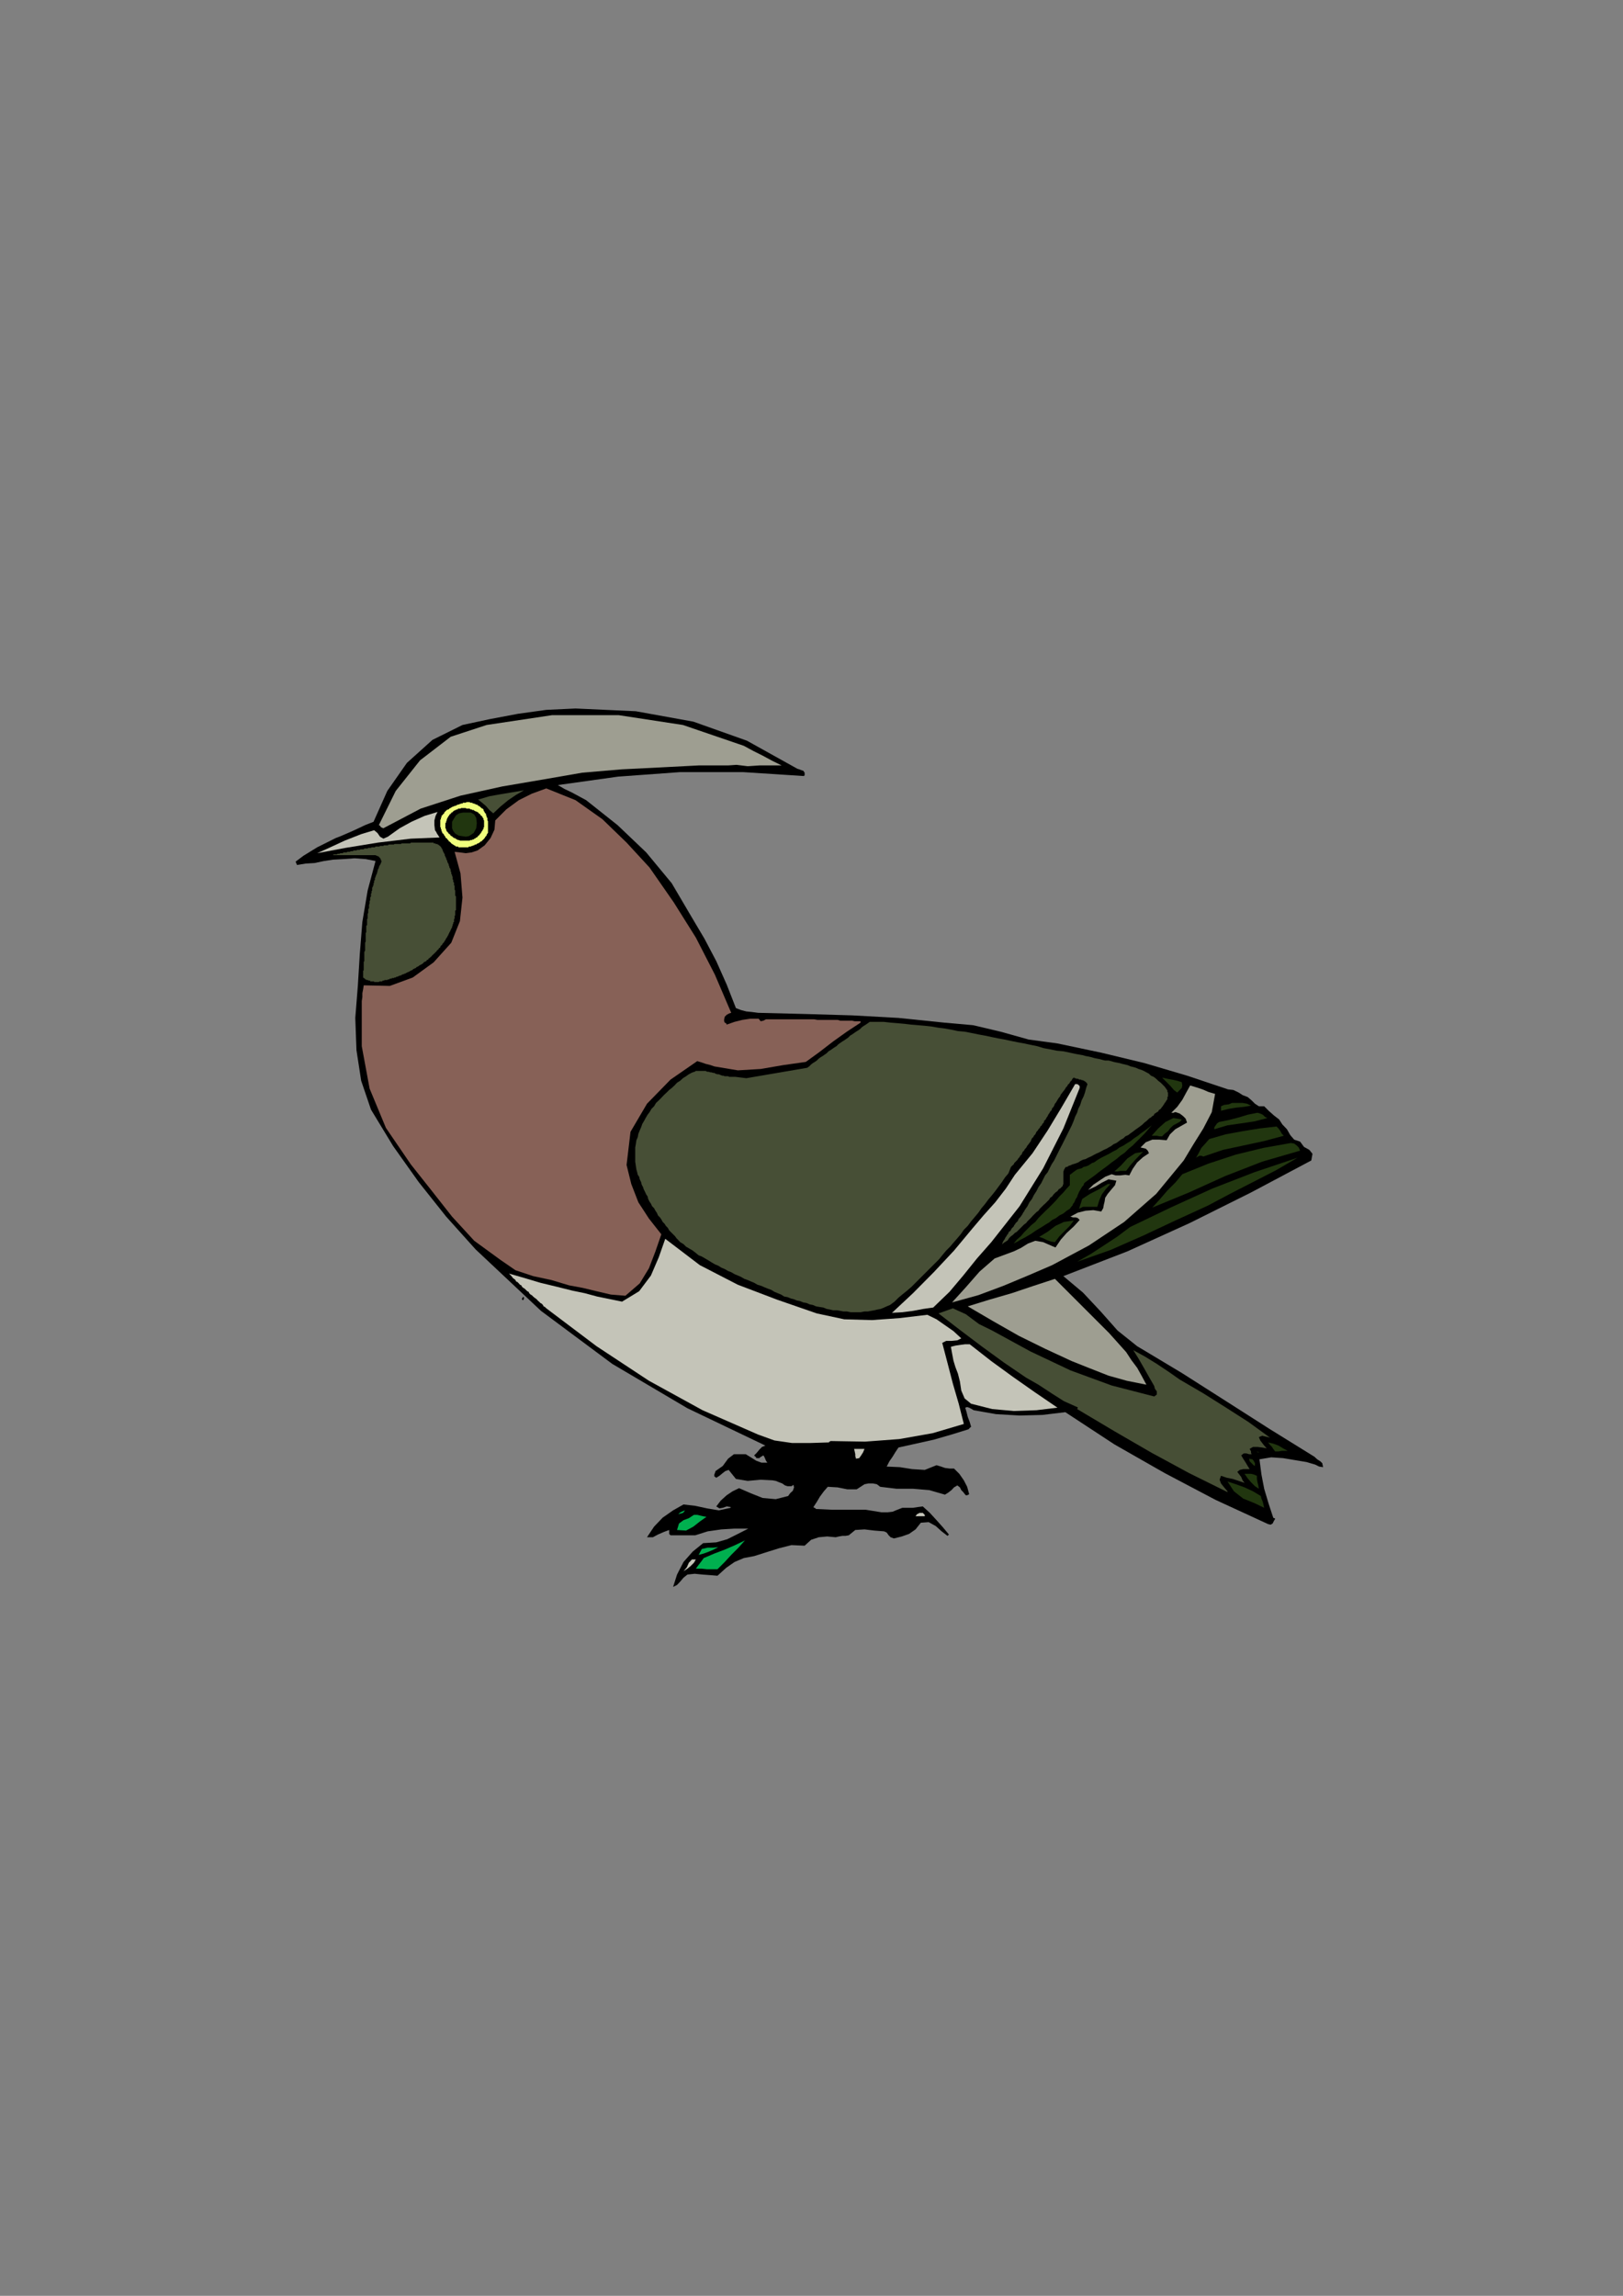
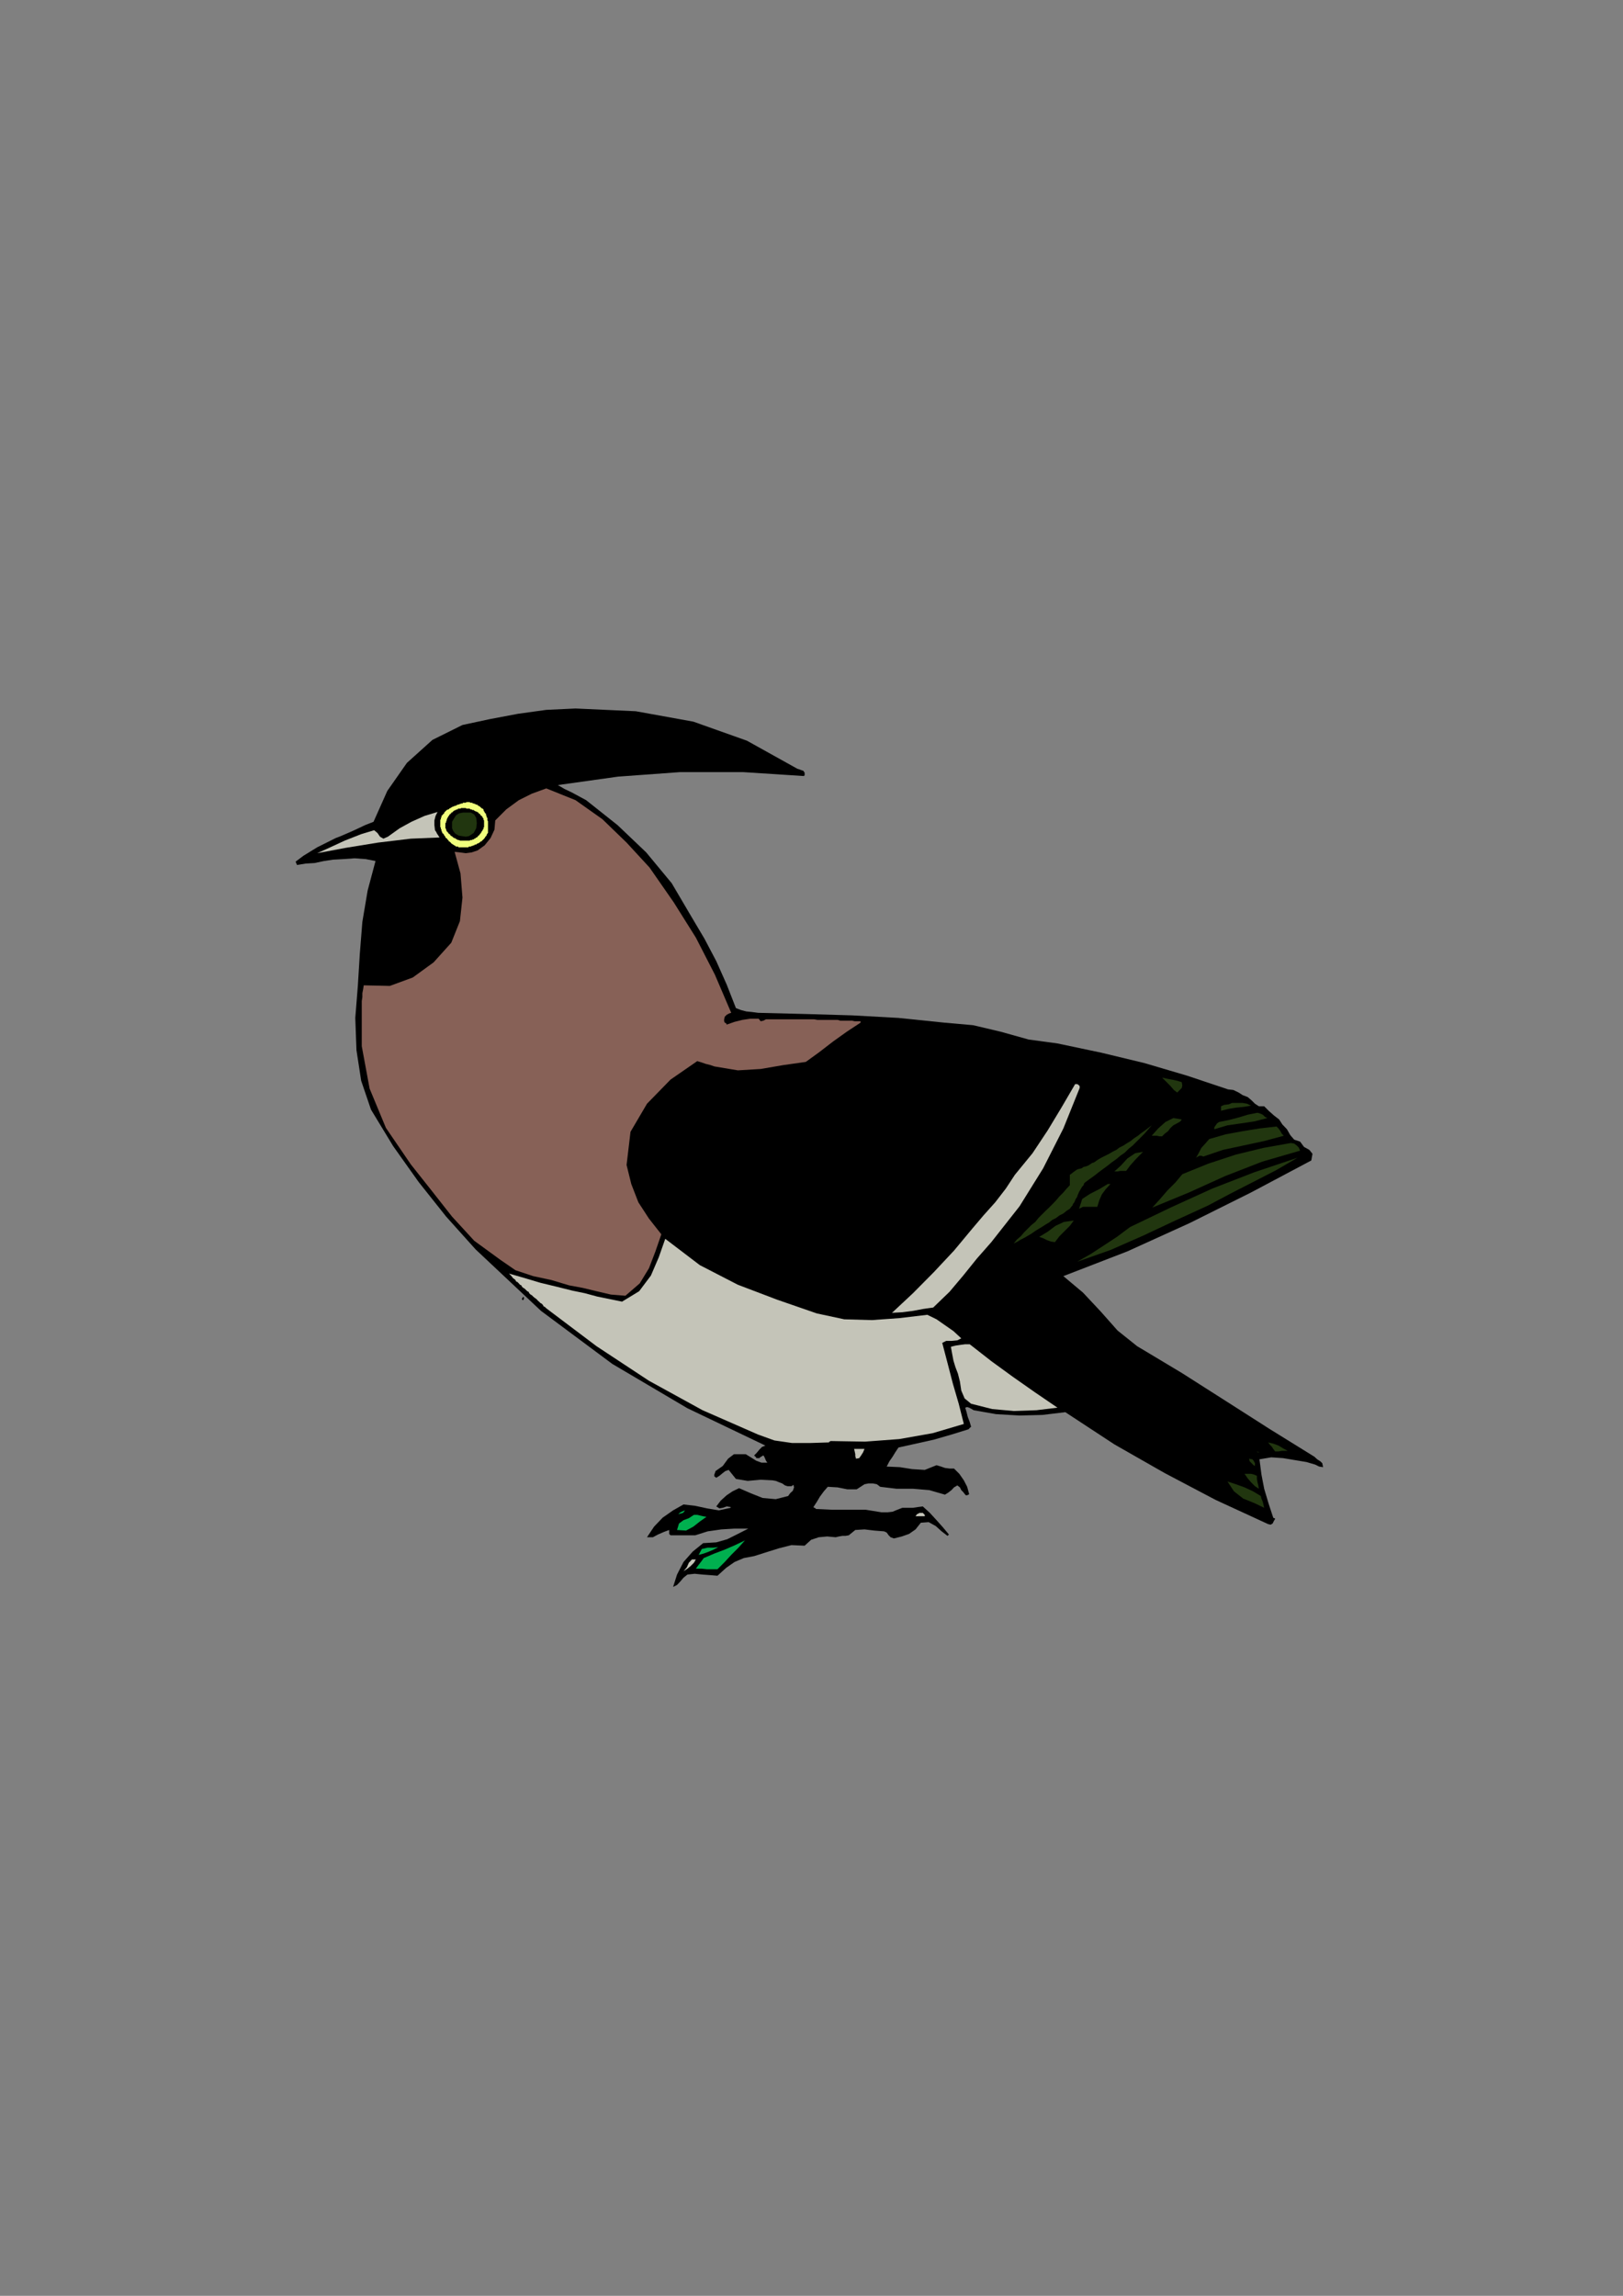
<svg xmlns="http://www.w3.org/2000/svg" height="841.89pt" viewBox="0 0 595.276 841.89" width="595.276pt" version="1.1" id="8483ac80-f606-11ea-b353-dcc15c148e23">
  <rect x="0" y="0" width="595.276" height="841.89" fill="#808080" stroke="none" />
  <g>
-     <path style="fill:#000000;" d="M 292.454,281.913 L 293.174,282.129 293.894,282.417 294.614,282.633 295.118,283.353 295.118,283.569 295.118,283.857 295.118,284.289 294.83,284.577 272.51,283.137 249.47,283.137 226.718,284.793 204.614,287.889 207.062,289.329 209.654,290.553 212.318,291.993 214.982,293.433 226.502,302.577 237.014,312.585 246.374,323.889 253.574,336.129 258.398,344.265 262.718,352.473 266.534,361.041 269.918,369.681 271.79,370.401 273.734,370.905 275.894,371.121 278.054,371.409 295.334,371.841 312.542,372.345 329.534,373.281 346.31,375.009 356.894,375.945 366.974,378.321 377.27,381.201 387.854,382.641 403.91,386.025 419.75,389.841 435.374,394.449 450.422,399.489 452.366,399.705 454.31,400.641 455.75,401.577 457.622,402.297 459.062,403.521 460.286,404.745 461.726,405.681 463.67,405.681 465.326,407.337 467.27,409.065 469.142,410.505 470.366,412.377 472.022,414.105 473.246,416.265 474.686,417.921 476.846,418.641 478.286,420.585 480.23,421.665 481.382,423.105 480.95,425.553 458.846,437.289 436.31,448.521 413.486,458.889 390.014,467.961 397.214,474.009 403.694,480.921 409.886,487.905 417.086,493.665 433.43,503.457 449.702,513.825 465.83,524.121 482.102,534.201 483.11,535.137 484.262,535.857 484.982,536.577 485.27,538.017 483.83,537.801 482.39,537.081 480.662,536.577 479.222,536.145 474.902,535.425 470.582,534.705 466.262,534.417 461.942,535.137 462.662,540.681 463.67,545.937 465.326,551.481 466.982,556.521 467.27,556.737 467.486,556.737 467.702,556.953 467.27,557.673 466.766,558.681 466.046,559.113 465.11,558.897 445.886,550.041 427.166,540.177 408.734,529.665 390.734,517.857 382.31,518.865 373.958,519.081 365.318,518.577 357.11,517.137 356.39,516.705 355.454,516.201 354.734,515.985 354.014,516.201 354.518,517.857 354.95,519.585 355.67,521.457 356.174,523.185 355.958,523.401 355.67,523.617 355.454,523.905 355.238,524.121 348.974,526.065 342.494,527.937 336.014,529.377 329.534,530.817 328.382,532.545 327.374,534.201 326.222,535.857 325.214,537.801 330.038,538.017 334.574,538.737 339.182,539.025 343.502,537.297 345.158,537.801 346.598,538.305 348.254,538.521 349.91,538.521 351.854,540.465 353.51,542.841 354.734,545.217 355.454,547.881 355.238,548.097 354.734,548.313 354.23,548.313 354.014,548.097 353.294,547.161 352.574,546.441 352.07,545.433 351.134,544.713 349.91,545.433 348.974,546.441 347.75,547.377 346.598,548.097 340.838,546.441 334.862,545.937 328.814,545.937 322.838,545.217 321.614,544.281 320.174,543.993 318.518,543.993 317.078,544.281 314.198,546.153 310.814,546.153 307.214,545.433 303.614,545.217 302.174,546.873 300.734,548.817 299.582,550.761 298.358,552.633 298.574,552.921 298.862,552.921 299.078,553.137 299.294,553.353 305.342,553.641 311.534,553.641 317.582,553.641 323.342,554.577 325.502,554.577 327.374,554.361 329.102,553.641 330.974,552.921 332.918,552.921 334.862,552.921 336.734,552.633 338.462,552.417 341.054,554.793 343.502,557.457 345.878,560.121 348.038,562.713 347.75,563.001 347.534,563.217 345.374,561.561 343.214,559.617 340.622,558.177 337.742,558.393 335.798,560.841 333.422,562.497 330.758,563.433 327.878,564.153 326.654,563.721 325.934,563.001 325.214,561.993 324.278,561.561 320.678,561.273 317.078,560.841 313.694,561.057 311.318,563.001 310.094,563.217 308.942,563.217 307.718,563.433 306.494,563.721 303.398,563.433 300.302,563.721 297.494,564.657 295.118,566.817 290.294,566.601 285.758,567.753 281.15,569.193 276.614,570.633 272.798,571.353 269.414,572.793 266.318,574.953 263.15,577.833 260.558,577.617 257.678,577.401 254.798,577.113 252.134,577.401 250.694,578.553 249.47,579.993 248.318,581.217 246.878,581.937 248.318,577.401 250.694,572.793 254.078,568.977 257.894,565.881 262.718,565.593 266.75,564.441 270.638,562.497 274.454,560.553 269.414,560.553 264.59,560.841 259.55,561.561 255.014,563.001 252.638,563.001 250.478,563.001 248.102,563.001 245.942,563.001 245.438,562.497 245.438,561.993 245.438,561.561 245.438,561.057 243.494,561.777 241.334,562.713 239.462,563.721 237.302,563.721 239.894,559.833 243.062,556.521 246.878,553.857 250.694,551.697 255.014,552.201 259.334,553.137 263.654,553.857 267.974,552.921 267.974,552.633 266.534,552.417 265.094,552.921 263.87,553.137 262.718,552.417 264.374,550.257 266.534,548.313 268.694,546.873 271.07,545.721 275.39,547.593 279.71,549.321 284.534,549.753 289.07,548.601 289.79,547.593 290.798,546.657 291.23,545.433 291.014,544.497 290.294,545.001 289.574,545.001 288.854,545.001 287.918,544.713 286.91,543.993 285.758,543.561 284.534,543.057 283.31,542.841 278.99,542.625 274.238,543.057 269.918,542.337 267.254,539.025 266.03,539.457 265.094,540.177 263.87,541.185 262.718,541.905 261.998,541.401 261.998,540.681 262.214,540.177 262.43,539.457 265.094,537.585 267.038,534.921 269.198,533.265 272.078,533.265 272.51,533.265 272.798,533.265 273.23,533.265 273.518,533.265 275.39,534.417 277.334,535.641 279.278,536.361 281.438,536.361 280.934,535.641 280.43,534.417 279.998,533.697 278.774,534.417 278.558,534.705 278.054,534.705 277.838,534.705 277.334,534.705 277.334,534.417 277.118,534.201 276.83,533.985 276.614,533.697 277.55,532.761 278.558,531.537 279.494,530.601 280.718,530.097 252.134,516.417 224.558,500.145 198.422,480.705 174.446,458.169 163.646,446.145 153.566,433.473 144.206,420.297 136.07,406.905 132.47,396.321 130.742,385.089 130.31,373.281 131.246,361.545 131.966,349.809 132.902,338.073 134.846,326.553 137.726,315.753 134.126,315.033 130.022,314.745 125.99,315.033 122.102,315.249 118.79,315.753 115.406,316.473 112.022,316.689 108.926,317.193 108.422,315.969 111.302,313.809 116.342,310.713 123.11,307.329 124.982,306.609 129.302,304.737 133.91,302.577 137.006,301.353 142.046,290.049 149.246,279.753 158.606,271.329 169.622,265.857 179.702,263.697 189.998,261.753 200.366,260.313 211.094,259.809 233.198,260.817 254.294,264.633 273.95,271.617 292.454,281.913 Z M 311.822,534.417 L 311.318,535.137 310.598,535.857 309.662,536.361 308.654,536.865 309.374,535.641 309.374,533.985 309.374,532.545 309.662,531.321 310.814,531.321 311.318,532.257 311.534,533.481 311.822,534.417 Z" />
-     <path style="fill:#9e9e91;" d="M 286.694,280.689 L 282.878,280.689 278.558,280.689 274.238,280.977 270.134,280.473 267.038,280.689 263.438,280.689 259.838,280.689 256.238,280.689 242.342,281.409 227.942,282.129 213.542,283.353 199.862,285.729 184.238,288.393 168.902,291.777 154.286,296.529 140.606,303.729 140.102,303.513 139.67,303.297 139.382,302.793 138.95,302.577 145.142,290.049 154.07,278.817 165.302,270.177 178.478,265.857 202.454,262.257 226.934,262.257 250.478,265.857 272.798,273.489 276.398,275.433 279.71,277.089 283.31,279.033 286.694,280.689 Z M 445.67,401.145 L 444.446,407.841 441.35,413.817 437.75,419.577 434.15,425.553 424.07,437.793 412.334,448.089 399.374,456.729 385.91,463.929 377.054,467.745 367.91,471.561 358.838,474.945 349.19,477.609 354.23,472.065 359.27,466.305 364.814,461.481 371.798,458.889 374.39,457.665 377.054,456.009 379.718,455.001 382.598,455.505 383.75,456.009 384.758,456.441 385.91,456.945 387.134,457.449 389.078,454.569 391.238,452.121 393.83,449.745 395.99,447.369 395.27,446.649 394.55,446.433 393.614,446.433 392.606,446.145 395.27,444.705 398.15,443.985 401.03,443.769 403.91,444.273 404.63,443.049 404.846,441.825 405.134,440.673 405.35,439.233 406.286,437.793 407.726,436.065 408.95,434.625 409.454,432.969 406.574,432.465 404.126,433.689 401.75,435.129 399.086,436.353 401.03,434.409 403.19,432.969 405.35,431.529 407.726,430.593 409.166,431.025 410.894,431.025 412.766,430.809 414.206,431.025 415.43,428.649 417.086,426.273 419.246,424.329 421.406,422.889 420.974,421.953 420.254,421.233 419.03,420.945 418.31,420.801 420.254,418.857 422.63,417.921 425.294,417.921 427.886,418.137 429.11,415.977 431.054,414.105 433.214,412.881 435.374,411.657 434.87,410.217 433.934,409.281 432.71,408.345 431.27,407.841 430.766,407.841 430.55,408.057 430.046,408.057 429.614,408.057 431.774,405.897 433.646,403.305 435.086,400.641 436.526,398.049 438.902,398.769 441.062,399.489 443.222,400.425 445.67,401.145 Z M 413.054,495.825 L 414.926,498.705 417.086,501.585 418.814,504.681 420.47,507.777 413.27,506.337 406.574,504.465 399.806,501.801 393.11,499.137 383.318,494.601 373.67,489.849 364.31,484.521 354.95,479.049 362.87,476.601 371.078,474.225 378.998,471.561 386.918,468.969 393.614,475.665 400.094,482.145 406.79,488.841 413.054,495.825 Z" />
+     <path style="fill:#000000;" d="M 292.454,281.913 L 293.174,282.129 293.894,282.417 294.614,282.633 295.118,283.353 295.118,283.569 295.118,283.857 295.118,284.289 294.83,284.577 272.51,283.137 249.47,283.137 226.718,284.793 204.614,287.889 207.062,289.329 209.654,290.553 212.318,291.993 214.982,293.433 226.502,302.577 237.014,312.585 246.374,323.889 253.574,336.129 258.398,344.265 262.718,352.473 266.534,361.041 269.918,369.681 271.79,370.401 273.734,370.905 275.894,371.121 278.054,371.409 295.334,371.841 312.542,372.345 329.534,373.281 346.31,375.009 356.894,375.945 366.974,378.321 377.27,381.201 387.854,382.641 403.91,386.025 419.75,389.841 435.374,394.449 450.422,399.489 452.366,399.705 454.31,400.641 455.75,401.577 457.622,402.297 459.062,403.521 460.286,404.745 461.726,405.681 463.67,405.681 465.326,407.337 467.27,409.065 469.142,410.505 470.366,412.377 472.022,414.105 473.246,416.265 474.686,417.921 476.846,418.641 478.286,420.585 480.23,421.665 481.382,423.105 480.95,425.553 458.846,437.289 436.31,448.521 413.486,458.889 390.014,467.961 397.214,474.009 403.694,480.921 409.886,487.905 417.086,493.665 433.43,503.457 449.702,513.825 465.83,524.121 482.102,534.201 483.11,535.137 484.262,535.857 484.982,536.577 485.27,538.017 483.83,537.801 482.39,537.081 480.662,536.577 479.222,536.145 474.902,535.425 470.582,534.705 466.262,534.417 461.942,535.137 462.662,540.681 463.67,545.937 465.326,551.481 466.982,556.521 467.27,556.737 467.486,556.737 467.702,556.953 467.27,557.673 466.766,558.681 466.046,559.113 465.11,558.897 445.886,550.041 427.166,540.177 408.734,529.665 390.734,517.857 382.31,518.865 373.958,519.081 365.318,518.577 357.11,517.137 356.39,516.705 355.454,516.201 354.734,515.985 354.014,516.201 354.518,517.857 354.95,519.585 355.67,521.457 356.174,523.185 355.958,523.401 355.67,523.617 355.454,523.905 355.238,524.121 348.974,526.065 342.494,527.937 336.014,529.377 329.534,530.817 328.382,532.545 327.374,534.201 326.222,535.857 325.214,537.801 330.038,538.017 334.574,538.737 339.182,539.025 343.502,537.297 345.158,537.801 346.598,538.305 348.254,538.521 349.91,538.521 351.854,540.465 353.51,542.841 354.734,545.217 355.454,547.881 355.238,548.097 354.734,548.313 354.23,548.313 354.014,548.097 353.294,547.161 352.574,546.441 352.07,545.433 351.134,544.713 349.91,545.433 348.974,546.441 347.75,547.377 346.598,548.097 340.838,546.441 334.862,545.937 328.814,545.937 322.838,545.217 321.614,544.281 320.174,543.993 318.518,543.993 317.078,544.281 314.198,546.153 310.814,546.153 307.214,545.433 303.614,545.217 302.174,546.873 300.734,548.817 299.582,550.761 298.358,552.633 298.574,552.921 298.862,552.921 299.078,553.137 299.294,553.353 305.342,553.641 311.534,553.641 317.582,553.641 323.342,554.577 325.502,554.577 327.374,554.361 329.102,553.641 330.974,552.921 332.918,552.921 334.862,552.921 336.734,552.633 338.462,552.417 341.054,554.793 343.502,557.457 345.878,560.121 348.038,562.713 347.75,563.001 347.534,563.217 345.374,561.561 343.214,559.617 340.622,558.177 337.742,558.393 335.798,560.841 333.422,562.497 330.758,563.433 327.878,564.153 326.654,563.721 325.934,563.001 325.214,561.993 324.278,561.561 320.678,561.273 317.078,560.841 313.694,561.057 311.318,563.001 310.094,563.217 308.942,563.217 307.718,563.433 306.494,563.721 303.398,563.433 300.302,563.721 297.494,564.657 295.118,566.817 290.294,566.601 285.758,567.753 281.15,569.193 276.614,570.633 272.798,571.353 269.414,572.793 266.318,574.953 263.15,577.833 260.558,577.617 257.678,577.401 254.798,577.113 252.134,577.401 250.694,578.553 249.47,579.993 248.318,581.217 246.878,581.937 248.318,577.401 250.694,572.793 254.078,568.977 257.894,565.881 262.718,565.593 266.75,564.441 270.638,562.497 274.454,560.553 269.414,560.553 264.59,560.841 259.55,561.561 255.014,563.001 252.638,563.001 250.478,563.001 248.102,563.001 245.942,563.001 245.438,562.497 245.438,561.993 245.438,561.561 245.438,561.057 243.494,561.777 241.334,562.713 239.462,563.721 237.302,563.721 239.894,559.833 243.062,556.521 246.878,553.857 250.694,551.697 255.014,552.201 259.334,553.137 263.654,553.857 267.974,552.921 267.974,552.633 266.534,552.417 265.094,552.921 263.87,553.137 262.718,552.417 264.374,550.257 266.534,548.313 268.694,546.873 271.07,545.721 275.39,547.593 279.71,549.321 284.534,549.753 289.07,548.601 289.79,547.593 290.798,546.657 291.23,545.433 291.014,544.497 290.294,545.001 289.574,545.001 288.854,545.001 287.918,544.713 286.91,543.993 285.758,543.561 284.534,543.057 283.31,542.841 278.99,542.625 274.238,543.057 269.918,542.337 267.254,539.025 266.03,539.457 265.094,540.177 263.87,541.185 262.718,541.905 261.998,541.401 261.998,540.681 262.214,540.177 262.43,539.457 265.094,537.585 267.038,534.921 269.198,533.265 272.078,533.265 272.51,533.265 272.798,533.265 273.23,533.265 273.518,533.265 275.39,534.417 277.334,535.641 279.278,536.361 281.438,536.361 280.934,535.641 280.43,534.417 279.998,533.697 278.774,534.417 278.558,534.705 278.054,534.705 277.838,534.705 277.334,534.705 277.334,534.417 277.118,534.201 276.83,533.985 276.614,533.697 277.55,532.761 278.558,531.537 279.494,530.601 280.718,530.097 252.134,516.417 224.558,500.145 198.422,480.705 174.446,458.169 163.646,446.145 153.566,433.473 144.206,420.297 136.07,406.905 132.47,396.321 130.742,385.089 130.31,373.281 131.246,361.545 131.966,349.809 132.902,338.073 134.846,326.553 137.726,315.753 134.126,315.033 130.022,314.745 125.99,315.033 122.102,315.249 118.79,315.753 115.406,316.473 112.022,316.689 108.926,317.193 108.422,315.969 111.302,313.809 116.342,310.713 123.11,307.329 124.982,306.609 129.302,304.737 133.91,302.577 137.006,301.353 142.046,290.049 149.246,279.753 158.606,271.329 169.622,265.857 179.702,263.697 189.998,261.753 200.366,260.313 211.094,259.809 233.198,260.817 254.294,264.633 273.95,271.617 292.454,281.913 Z M 311.822,534.417 Z" />
    <path style="fill:#876157;" d="M 238.238,318.129 L 247.094,330.873 255.23,343.833 262.214,357.441 268.19,371.409 267.47,371.625 266.534,372.129 265.814,372.849 265.598,373.785 265.598,374.505 265.814,375.009 266.318,375.225 266.534,375.729 269.414,374.721 272.294,374.001 275.174,373.569 278.27,373.569 278.99,374.505 279.998,374.289 280.934,373.785 281.87,373.785 282.878,373.785 284.03,373.785 285.038,373.785 285.974,373.785 287.198,373.785 288.134,373.785 289.07,373.785 290.294,373.785 291.23,373.785 292.238,373.785 293.39,373.785 294.398,373.785 295.55,373.785 296.558,373.785 297.638,373.785 298.574,373.785 299.798,374.001 300.734,374.001 301.742,374.001 302.894,374.001 303.902,374.001 305.054,374.001 306.062,374.001 307.214,374.001 308.222,374.289 309.374,374.289 310.382,374.289 311.534,374.289 312.542,374.289 313.478,374.505 314.702,374.505 315.638,374.505 315.638,375.009 310.598,378.321 305.558,381.921 300.518,385.809 295.55,389.409 287.414,390.561 278.99,392.001 270.638,392.505 261.998,391.065 260.558,390.561 258.83,390.129 257.39,389.625 255.734,389.121 245.942,395.889 237.302,404.745 231.254,415.041 229.814,427.209 231.542,434.193 234.134,440.889 238.022,446.865 242.558,452.625 240.398,458.889 238.022,465.081 234.638,470.625 229.382,475.161 224.054,474.729 218.798,473.505 213.758,472.281 208.718,471.345 202.238,469.401 195.542,467.961 189.062,465.801 183.518,461.985 173.942,455.001 165.806,446.145 158.102,436.353 150.686,426.993 141.542,413.601 135.566,399.201 132.686,383.649 132.686,367.089 132.902,365.649 132.902,364.209 133.19,362.769 133.406,361.329 142.982,361.545 151.406,358.449 159.038,352.905 165.518,345.705 168.686,337.785 169.622,329.145 168.902,320.289 166.742,312.369 168.686,312.585 170.846,312.873 173.006,312.585 175.166,311.865 177.758,309.993 179.918,307.329 181.358,304.233 181.646,300.849 185.678,296.817 190.286,293.433 195.038,291.057 200.366,289.113 211.094,293.433 220.958,300.417 229.814,308.985 238.238,318.129 Z" />
-     <path style="fill:#474f36;" d="M 192.158,289.833 L 189.278,291.489 186.398,293.433 183.518,295.809 180.926,298.257 179.486,297.033 178.262,295.593 176.822,294.369 175.382,293.217 179.486,291.993 183.518,291.273 187.838,290.553 192.158,289.833 Z M 162.422,311.865 L 162.422,312.153 162.638,312.369 162.638,312.585 162.926,312.873 162.926,313.089 163.142,313.305 163.142,313.593 163.142,313.809 163.358,314.025 163.358,314.313 163.646,314.529 163.646,314.745 163.646,315.033 163.862,315.249 163.862,315.465 164.078,315.753 164.078,315.969 164.078,316.185 164.366,316.473 164.366,316.689 164.582,316.905 164.582,317.193 164.582,317.409 164.798,317.625 164.798,317.913 164.798,318.129 165.086,318.345 165.086,318.633 165.302,318.849 165.302,319.065 165.302,319.569 165.518,319.785 165.518,320.073 165.518,320.289 165.518,320.505 165.806,320.793 165.806,321.009 165.806,321.225 166.022,321.513 166.022,321.945 166.022,322.233 166.022,322.449 166.238,322.665 166.238,322.953 166.238,323.169 166.238,323.385 166.526,323.673 166.526,324.105 166.526,324.393 166.526,324.609 166.742,324.825 166.742,325.113 166.742,325.329 166.742,325.545 166.742,326.049 166.742,326.265 166.958,326.553 166.958,326.769 166.958,326.985 166.958,327.273 166.958,327.705 166.958,327.993 166.958,328.209 166.958,328.425 167.246,328.713 167.246,328.929 167.246,329.145 167.246,329.649 167.246,329.865 167.246,330.153 167.246,330.369 167.246,330.585 167.246,330.873 167.246,331.305 167.246,331.593 167.246,331.809 167.246,332.025 167.246,332.313 167.246,332.529 167.246,332.745 167.246,333.249 167.246,333.465 167.246,333.753 166.958,333.969 166.958,334.185 166.958,334.473 166.958,334.689 166.958,335.193 166.958,335.409 166.958,335.625 166.742,335.913 166.742,336.129 166.742,336.345 166.742,336.633 166.742,336.849 166.526,337.065 166.526,337.569 166.526,337.785 166.526,338.073 166.238,338.289 166.238,338.505 166.238,338.793 166.022,339.009 166.022,339.225 166.022,339.513 165.806,339.729 165.806,339.945 165.806,340.233 165.518,340.449 165.518,340.665 165.302,340.953 165.302,341.169 165.086,341.385 165.086,341.673 164.798,341.889 164.798,342.105 164.582,342.393 164.582,342.609 164.366,342.825 164.366,343.113 164.078,343.329 164.078,343.545 163.862,343.833 163.646,344.049 163.646,344.265 163.358,344.553 163.358,344.769 163.142,344.985 162.926,345.273 162.926,345.489 162.638,345.705 162.422,345.993 162.206,346.209 162.206,346.425 161.918,346.713 161.702,346.713 161.702,346.929 161.486,347.145 161.486,347.433 161.198,347.649 160.982,347.649 160.982,347.865 160.766,348.153 160.478,348.369 160.262,348.585 160.046,348.873 160.046,349.089 159.758,349.089 159.542,349.305 159.542,349.593 159.326,349.593 159.038,349.809 159.038,350.025 158.822,350.025 158.606,350.313 158.318,350.529 158.318,350.745 158.102,350.745 157.886,351.033 157.598,351.249 157.382,351.465 157.166,351.465 157.166,351.753 156.878,351.969 156.662,351.969 156.446,352.185 156.446,352.473 156.158,352.473 155.942,352.689 155.726,352.689 155.438,352.905 155.222,353.193 155.006,353.409 154.79,353.409 154.79,353.625 154.502,353.625 154.286,353.841 154.07,353.841 153.782,354.129 153.566,354.129 153.566,354.345 153.35,354.345 153.062,354.561 152.846,354.561 152.63,354.849 152.342,355.065 152.126,355.065 151.91,355.281 151.622,355.281 151.406,355.569 151.19,355.785 150.902,355.785 150.686,356.001 150.47,356.001 150.182,356.289 149.966,356.289 149.75,356.505 149.462,356.505 149.246,356.721 149.03,356.721 148.742,357.009 148.526,357.009 148.31,357.009 148.31,357.225 148.022,357.225 147.806,357.225 147.59,357.441 147.302,357.441 147.086,357.729 146.87,357.729 146.582,357.729 146.366,357.945 146.15,357.945 145.862,358.161 145.646,358.161 145.43,358.161 145.142,358.449 144.926,358.449 144.71,358.449 144.422,358.665 144.206,358.665 143.99,358.665 143.702,358.665 143.702,358.881 143.486,358.881 143.27,358.881 142.982,358.881 142.766,359.169 142.55,359.169 142.262,359.169 142.046,359.385 141.83,359.385 141.542,359.385 141.326,359.385 141.11,359.385 140.822,359.601 140.606,359.601 140.39,359.601 140.102,359.889 139.886,359.889 139.67,359.889 139.382,359.889 139.166,359.889 138.95,360.105 138.662,360.105 138.446,360.105 138.23,360.105 137.942,360.105 137.726,360.105 137.51,360.105 137.222,360.105 137.222,359.889 137.006,359.889 136.79,359.889 136.502,359.889 136.286,359.889 136.07,359.889 135.782,359.889 135.782,359.601 135.566,359.601 135.35,359.601 135.062,359.601 135.062,359.385 134.846,359.385 134.63,359.385 134.342,359.385 134.342,359.169 134.126,359.169 133.91,359.169 133.91,358.881 133.622,358.881 133.622,358.665 133.406,358.665 133.19,358.449 133.19,357.945 133.19,357.729 133.19,357.441 133.19,357.009 133.19,356.721 133.19,356.505 133.19,356.001 133.406,355.785 133.406,355.281 133.406,355.065 133.406,354.849 133.406,354.345 133.406,354.129 133.406,353.841 133.406,353.409 133.406,353.193 133.406,352.689 133.622,352.473 133.622,352.185 133.622,351.753 133.622,351.465 133.622,351.033 133.622,350.745 133.622,350.529 133.622,350.025 133.622,349.809 133.622,349.305 133.622,349.089 133.91,348.585 133.91,348.369 133.91,348.153 133.91,347.649 133.91,347.433 133.91,346.929 133.91,346.713 133.91,346.425 133.91,345.993 133.91,345.705 134.126,345.273 134.126,344.985 134.126,344.553 134.126,344.265 134.126,344.049 134.126,343.545 134.126,343.329 134.126,342.825 134.126,342.609 134.126,342.105 134.342,341.889 134.342,341.673 134.342,341.169 134.342,340.953 134.342,340.449 134.342,340.233 134.342,339.945 134.342,339.513 134.63,339.225 134.63,338.793 134.63,338.505 134.63,338.073 134.63,337.785 134.63,337.569 134.63,337.065 134.846,336.849 134.846,336.345 134.846,336.129 134.846,335.913 134.846,335.409 134.846,335.193 135.062,334.689 135.062,334.473 135.062,334.185 135.062,333.753 135.062,333.465 135.35,333.033 135.35,332.745 135.35,332.529 135.35,332.025 135.35,331.809 135.566,331.305 135.566,331.089 135.566,330.873 135.566,330.369 135.782,330.153 135.782,329.649 135.782,329.433 135.782,329.145 136.07,328.713 136.07,328.425 136.07,328.209 136.07,327.705 136.286,327.489 136.286,327.273 136.286,326.769 136.502,326.553 136.502,326.049 136.502,325.833 136.502,325.545 136.79,325.113 136.79,324.825 137.006,324.609 137.006,324.105 137.006,323.889 137.222,323.673 137.222,323.169 137.222,322.953 137.51,322.665 137.51,322.233 137.51,321.945 137.726,321.729 137.726,321.513 137.942,321.009 137.942,320.793 138.23,320.505 138.23,320.073 138.446,319.785 138.446,319.569 138.446,319.353 138.662,318.849 138.662,318.633 138.95,318.345 138.95,317.913 139.166,317.625 139.166,317.409 139.382,317.193 139.67,316.689 139.67,316.473 139.886,316.185 139.886,315.969 139.886,315.753 139.886,315.465 139.67,315.465 139.67,315.249 139.67,315.033 139.382,314.745 139.382,314.529 139.166,314.529 139.166,314.313 138.95,314.313 138.95,314.025 138.662,314.025 138.446,314.025 138.446,313.809 138.23,313.809 137.942,313.809 137.942,313.593 137.726,313.593 137.51,313.593 133.622,313.593 129.806,313.593 125.99,313.593 122.102,313.593 122.39,313.305 122.606,313.305 122.822,313.305 123.11,313.305 123.542,313.305 123.83,313.089 124.046,313.089 124.262,313.089 124.55,313.089 124.766,312.873 124.982,312.873 125.27,312.873 125.486,312.873 125.702,312.873 125.99,312.585 126.422,312.585 126.71,312.585 126.926,312.585 127.142,312.585 127.43,312.369 127.646,312.369 127.862,312.369 128.15,312.369 128.366,312.369 128.582,312.153 128.87,312.153 129.086,312.153 129.302,312.153 129.806,311.865 130.022,311.865 130.31,311.865 130.526,311.865 130.742,311.865 131.03,311.649 131.246,311.649 131.462,311.649 131.75,311.649 131.966,311.649 132.182,311.433 132.47,311.433 132.686,311.433 132.902,311.433 133.19,311.433 133.406,311.433 133.622,311.145 134.126,311.145 134.342,311.145 134.63,311.145 134.846,311.145 135.062,310.929 135.35,310.929 135.566,310.929 135.782,310.929 136.07,310.929 136.286,310.713 136.502,310.713 136.79,310.713 137.006,310.713 137.222,310.713 137.51,310.713 137.726,310.425 137.942,310.425 138.23,310.425 138.662,310.425 138.95,310.425 139.166,310.425 139.382,310.209 139.67,310.209 139.886,310.209 140.102,310.209 140.39,310.209 140.606,310.209 140.822,309.993 141.11,309.993 141.326,309.993 141.542,309.993 141.83,309.993 142.046,309.993 142.262,309.993 142.55,309.705 142.982,309.705 143.27,309.705 143.486,309.705 143.702,309.705 143.99,309.705 144.206,309.705 144.422,309.705 144.71,309.489 144.926,309.489 145.142,309.489 145.43,309.489 145.646,309.489 145.862,309.489 146.15,309.489 146.366,309.489 146.87,309.489 147.086,309.489 147.302,309.273 147.59,309.273 147.806,309.273 148.022,309.273 148.31,309.273 148.526,309.273 148.742,309.273 149.03,309.273 149.246,309.273 149.75,309.273 149.966,309.273 150.182,309.273 150.47,309.273 150.686,308.985 150.902,308.985 151.19,308.985 151.406,308.985 151.622,308.985 151.91,308.985 152.342,308.985 152.63,308.985 152.846,308.985 153.062,308.985 153.35,308.985 153.566,308.985 153.782,308.985 154.07,308.985 154.286,308.985 154.79,308.985 155.006,308.985 155.222,308.985 155.438,308.985 155.726,308.985 155.942,308.985 156.158,308.985 156.446,308.985 156.662,308.985 156.878,308.985 157.166,308.985 157.382,308.985 157.598,308.985 157.886,308.985 158.102,308.985 158.318,308.985 158.606,308.985 158.822,308.985 159.038,308.985 159.038,309.273 159.326,309.273 159.542,309.273 159.758,309.273 159.758,309.489 160.046,309.489 160.262,309.489 160.478,309.489 160.478,309.705 160.766,309.705 160.982,309.993 161.198,309.993 161.198,310.209 161.486,310.209 161.486,310.425 161.702,310.425 161.702,310.713 161.918,310.713 161.918,310.929 161.918,311.145 162.206,311.145 162.206,311.433 162.206,311.649 162.422,311.649 162.422,311.865 Z M 397.214,386.961 L 398.15,387.249 399.374,387.465 400.31,387.681 401.246,387.969 402.254,388.185 403.406,388.401 404.414,388.689 405.35,388.905 406.574,388.905 407.51,389.121 408.446,389.409 409.454,389.625 410.606,389.841 411.614,390.129 412.55,390.345 413.486,390.561 414.71,391.065 415.646,391.281 416.654,391.569 417.59,392.001 418.526,392.289 419.534,392.721 420.47,393.225 421.406,393.729 422.126,394.449 423.134,394.881 424.07,395.601 424.79,396.321 425.726,397.041 426.446,397.761 427.166,398.481 427.886,399.489 428.174,399.921 428.174,400.425 428.39,400.641 428.39,401.145 428.39,401.577 428.39,402.081 428.174,402.297 428.174,402.801 428.174,403.017 427.886,403.521 427.67,403.737 427.454,404.241 427.166,404.457 426.95,404.961 426.734,405.177 426.446,405.681 426.23,405.897 426.014,406.185 425.726,406.617 425.294,406.905 425.006,407.121 424.79,407.625 424.286,407.841 424.07,408.057 423.566,408.345 423.35,408.561 423.134,409.065 422.63,409.281 422.414,409.497 422.126,409.785 421.694,410.001 421.406,410.217 420.686,410.937 419.75,411.657 419.03,412.377 418.094,413.097 417.374,413.601 416.366,414.321 415.43,415.041 414.71,415.545 413.774,416.265 412.766,416.697 412.046,417.417 411.11,417.921 410.174,418.641 409.454,419.145 408.446,419.577 407.51,420.297 406.574,420.801 405.854,421.233 404.846,421.665 403.91,422.169 402.974,422.673 401.966,423.105 401.03,423.609 400.094,424.113 399.086,424.545 398.15,425.049 397.214,425.265 396.206,425.769 395.486,426.273 394.334,426.705 393.326,426.993 392.39,427.425 392.174,427.425 391.67,427.713 391.454,427.929 390.95,427.929 390.734,428.145 390.518,428.433 390.518,428.649 390.23,428.865 390.23,429.153 390.014,429.585 390.014,429.873 390.014,430.089 390.014,430.305 390.014,430.809 390.014,431.025 390.014,431.313 390.014,431.745 390.014,432.033 390.014,432.249 390.014,432.753 390.014,432.969 390.014,433.473 390.014,433.689 390.014,433.905 390.014,434.193 389.798,434.625 389.798,434.913 389.51,435.129 389.294,435.345 389.078,435.633 388.79,435.849 388.358,436.065 387.854,436.785 387.134,437.289 386.414,438.009 385.91,438.729 385.19,439.233 384.758,439.953 384.038,440.673 383.318,441.393 382.814,441.825 382.094,442.545 381.374,443.265 380.87,443.985 380.15,444.489 379.43,445.209 378.71,445.929 378.278,446.433 377.558,447.153 376.838,447.873 376.334,448.521 375.614,449.025 374.894,449.745 374.174,450.465 373.67,450.969 372.95,451.689 372.23,452.121 371.51,452.841 370.79,453.345 370.07,454.065 369.638,454.785 368.918,455.289 368.198,455.721 367.478,456.441 367.694,456.009 367.694,455.721 367.91,455.289 368.198,454.785 368.414,454.569 368.63,454.065 368.918,453.561 369.134,453.345 369.35,452.841 369.638,452.625 369.854,452.121 370.07,451.689 370.574,451.401 370.79,450.969 371.078,450.465 371.294,450.249 371.798,449.745 372.014,449.241 372.23,449.025 372.518,448.521 372.95,448.089 373.238,447.873 373.454,447.369 373.67,446.865 373.958,446.649 374.39,446.145 374.678,445.713 374.894,445.425 375.11,444.993 375.398,444.489 375.614,444.273 375.83,443.769 376.838,442.329 377.558,440.889 378.494,439.665 379.214,438.225 380.15,436.785 380.87,435.345 381.878,433.905 382.598,432.465 383.318,431.025 384.254,429.873 384.974,428.433 385.694,426.993 386.63,425.553 387.35,424.113 388.07,422.673 388.79,421.233 389.51,419.865 390.23,418.425 390.95,416.985 391.67,415.545 392.39,414.105 393.11,412.665 393.83,410.937 394.334,409.497 395.054,408.057 395.486,406.617 396.206,405.177 396.71,403.521 397.43,402.081 397.934,400.641 398.366,398.985 398.87,397.545 398.654,397.329 398.654,397.041 398.366,397.041 398.366,396.825 398.15,396.825 398.15,396.609 397.934,396.609 397.646,396.321 397.43,396.321 397.214,396.105 396.926,396.105 396.71,396.105 396.494,395.889 396.206,395.889 395.99,395.889 395.774,395.889 395.486,395.601 395.27,395.601 395.054,395.601 394.766,395.601 394.55,395.385 394.334,395.385 394.046,395.385 394.046,395.169 393.83,395.169 393.326,395.601 393.11,396.105 392.606,396.609 392.174,397.329 391.67,397.761 391.454,398.265 390.95,398.769 390.734,399.201 390.23,399.921 389.798,400.425 389.51,400.857 389.078,401.361 388.79,402.081 388.358,402.585 388.07,403.017 387.638,403.737 387.35,404.241 386.918,404.745 386.63,405.465 386.414,405.897 385.91,406.401 385.694,407.121 385.19,407.625 384.974,408.057 384.47,408.777 384.254,409.281 383.75,410.001 383.534,410.505 383.03,410.937 382.814,411.657 382.31,412.161 382.094,412.665 381.59,413.097 381.374,413.601 380.87,414.105 380.654,414.537 380.15,415.041 379.934,415.545 379.718,415.977 379.214,416.481 378.998,416.985 378.494,417.417 378.278,417.921 377.99,418.641 377.558,419.145 377.27,419.577 376.838,420.081 376.55,420.585 376.334,420.945 375.83,421.449 375.614,421.953 375.11,422.385 374.894,422.889 374.678,423.393 374.174,423.825 373.958,424.329 373.454,424.833 373.238,425.265 372.734,425.769 372.518,425.985 372.014,426.489 371.798,426.993 371.294,427.425 370.79,427.929 369.854,430.305 368.63,431.745 367.478,433.473 366.254,435.129 365.03,436.785 363.878,438.225 362.438,439.953 361.214,441.609 359.99,443.049 358.838,444.705 357.398,446.433 356.174,447.873 354.95,449.529 353.51,450.969 352.358,452.625 351.134,454.065 349.694,455.721 348.47,457.161 347.03,458.601 345.59,460.329 344.438,461.769 342.998,463.209 341.558,464.649 340.118,466.089 338.678,467.529 337.238,468.969 335.798,470.409 334.358,471.849 332.702,473.289 331.262,474.441 329.534,475.881 328.094,477.321 326.438,478.545 325.214,479.049 324.278,479.481 323.054,479.985 321.902,480.201 320.678,480.489 319.454,480.705 318.302,480.921 317.078,480.921 315.638,481.209 314.414,481.209 313.262,481.209 312.038,481.209 310.598,480.921 309.374,480.921 308.222,480.705 306.998,480.489 305.558,480.489 304.334,480.201 303.182,479.985 301.958,479.481 300.518,479.265 299.294,479.049 298.142,478.545 296.99,478.329 295.838,477.825 294.614,477.609 293.39,477.105 292.238,476.889 291.014,476.385 290.078,476.169 288.854,475.665 287.63,475.449 286.478,474.729 285.254,474.225 284.03,473.721 282.878,473.001 281.654,472.569 280.43,472.065 279.278,471.561 277.838,471.129 276.614,470.409 275.39,469.905 274.238,469.401 273.014,468.969 271.79,468.249 270.638,467.745 269.414,467.241 268.19,466.521 267.038,466.089 265.814,465.369 264.59,464.865 263.438,464.145 262.214,463.641 260.99,462.921 259.838,462.201 258.614,461.481 257.39,460.761 256.238,460.329 255.014,459.321 254.078,458.601 252.854,457.881 251.63,457.161 250.694,456.225 249.47,455.505 248.822,454.785 248.102,454.065 247.598,453.345 246.878,452.625 246.158,451.905 245.438,451.185 244.934,450.249 244.214,449.529 243.782,448.809 243.062,448.089 242.558,447.153 242.054,446.433 241.334,445.713 240.902,444.705 240.398,443.985 239.894,443.049 239.174,442.329 238.742,441.393 238.238,440.673 237.734,439.665 237.518,438.729 237.014,438.009 236.582,437.073 236.078,436.065 235.862,435.345 235.358,434.409 235.142,433.473 234.638,432.465 234.422,431.529 233.918,430.809 233.702,429.873 233.414,428.865 233.198,427.425 232.982,425.985 232.982,424.833 232.982,423.393 232.982,422.169 232.982,420.801 233.198,419.577 233.414,418.137 233.918,416.985 234.134,415.761 234.638,414.537 235.142,413.385 235.574,412.161 236.294,410.937 236.798,410.001 237.518,408.777 238.238,407.841 238.958,406.617 239.894,405.681 240.614,404.457 241.622,403.521 242.558,402.585 243.494,401.577 244.502,400.641 245.438,399.705 246.374,398.985 247.382,398.049 248.318,397.041 249.47,396.321 250.478,395.385 251.63,394.665 252.638,393.945 253.07,393.729 253.574,393.441 254.078,393.225 254.798,393.009 255.23,392.721 255.734,392.721 256.238,392.721 256.67,392.721 257.174,392.721 257.894,392.721 258.398,392.721 258.83,392.721 259.334,393.009 259.838,393.009 260.558,393.225 260.99,393.225 261.494,393.441 261.998,393.441 262.43,393.729 263.15,393.945 263.654,393.945 264.158,394.161 264.878,394.449 265.31,394.449 265.814,394.665 266.318,394.665 267.038,394.665 267.47,394.881 267.974,394.881 268.694,394.881 269.198,394.881 269.63,394.881 273.734,395.385 296.054,391.569 296.774,391.065 297.494,390.345 298.142,389.841 298.862,389.409 299.582,388.905 300.302,388.185 301.022,387.681 301.742,387.249 302.462,386.745 303.182,386.241 303.902,385.521 304.622,385.089 305.342,384.585 306.062,384.081 306.782,383.649 307.502,382.929 308.222,382.425 308.942,381.921 309.662,381.489 310.382,380.985 311.102,380.481 311.822,379.761 312.542,379.329 313.262,378.825 313.982,378.321 314.702,377.889 315.422,377.385 316.142,376.665 316.862,376.161 317.582,375.729 318.302,375.225 319.022,374.721 321.614,374.721 324.062,374.721 326.654,375.009 329.318,375.225 331.694,375.441 334.142,375.729 336.734,375.945 339.182,376.161 341.774,376.449 344.222,376.881 346.598,377.169 348.974,377.601 351.35,378.105 353.798,378.321 356.39,378.825 358.838,379.329 361.214,379.761 363.59,380.265 366.038,380.769 368.414,381.201 370.79,381.705 373.238,382.209 375.614,382.641 377.99,383.145 380.438,383.649 382.814,384.369 385.19,384.801 387.638,385.305 390.014,385.521 392.39,386.025 394.766,386.529 397.214,386.961 Z" />
    <path style="fill:#f0ff7d;" d="M 176.318,296.097 L 176.606,296.313 176.822,296.529 177.038,296.529 177.326,296.817 177.326,297.033 177.542,297.537 177.758,297.753 177.758,297.969 178.046,298.257 178.262,298.473 178.262,298.689 178.262,298.977 178.478,299.193 178.478,299.697 178.766,299.913 178.766,300.129 178.766,300.417 178.766,300.849 178.982,301.137 178.982,301.353 178.982,301.569 178.982,302.073 178.982,302.289 178.982,302.577 178.982,303.009 178.982,303.297 178.982,303.513 178.982,303.729 178.982,304.233 178.982,304.449 178.982,304.737 178.982,305.169 178.982,305.457 178.766,305.673 178.478,306.177 178.478,306.393 178.262,306.609 178.046,306.825 177.758,307.329 177.542,307.545 177.326,307.833 177.038,308.049 176.822,308.265 176.606,308.553 176.318,308.553 176.102,308.769 175.886,308.985 175.382,309.273 175.166,309.273 174.878,309.489 174.662,309.705 174.158,309.705 173.942,309.993 173.726,309.993 173.222,310.209 173.006,310.209 172.718,310.425 172.286,310.425 171.998,310.425 171.782,310.713 171.278,310.713 171.062,310.713 170.558,310.713 170.342,310.713 170.126,310.713 169.838,310.713 169.622,310.713 169.406,310.713 169.118,310.713 168.902,310.713 168.686,310.713 168.398,310.713 168.182,310.713 167.966,310.425 167.678,310.425 167.462,310.425 167.246,310.425 166.958,310.209 166.742,309.993 166.526,309.993 166.238,309.705 166.022,309.705 166.022,309.489 165.806,309.489 165.518,309.273 165.302,308.985 165.086,308.769 164.798,308.553 164.582,308.553 164.582,308.265 164.366,308.049 164.078,307.833 164.078,307.545 163.862,307.545 163.646,307.329 163.358,307.113 163.358,306.825 163.142,306.609 162.926,306.393 162.926,306.177 162.638,305.889 162.638,305.673 162.422,305.673 162.206,305.457 162.206,305.169 161.918,304.737 161.918,304.449 161.918,304.233 161.702,304.017 161.702,303.729 161.702,303.513 161.486,303.297 161.486,303.009 161.486,302.793 161.486,302.577 161.486,302.289 161.486,302.073 161.486,301.857 161.486,301.353 161.486,301.137 161.486,300.849 161.486,300.633 161.702,300.417 161.702,300.129 161.702,299.913 161.918,299.697 161.918,299.193 162.206,298.977 162.422,298.689 162.638,298.473 162.926,298.257 162.926,297.969 163.142,297.753 163.358,297.537 163.646,297.249 163.862,297.033 164.366,296.817 164.582,296.817 164.798,296.529 165.086,296.313 165.302,296.313 165.518,296.097 166.022,295.809 166.238,295.809 166.526,295.593 166.742,295.593 167.246,295.377 167.462,295.377 167.678,295.089 168.182,295.089 168.398,294.873 168.686,294.873 169.118,294.657 169.406,294.657 169.622,294.657 169.838,294.369 170.342,294.369 170.558,294.369 170.846,294.369 171.062,294.153 171.278,294.153 171.566,294.153 171.782,294.153 171.998,294.153 172.286,294.153 172.502,294.369 172.718,294.369 173.006,294.369 173.222,294.369 173.438,294.657 173.726,294.657 173.942,294.657 174.158,294.873 174.446,294.873 174.662,295.089 174.878,295.089 175.166,295.089 175.166,295.377 175.382,295.377 175.598,295.593 175.886,295.593 175.886,295.809 176.102,295.809 176.318,296.097 Z" />
    <path style="fill:#000000;" d="M 177.542,300.849 L 177.542,301.137 177.542,301.353 177.542,301.569 177.542,301.857 177.542,302.073 177.542,302.289 177.542,302.577 177.542,302.793 177.542,303.009 177.542,303.297 177.326,303.513 177.326,303.729 177.326,304.017 177.038,304.233 177.038,304.449 176.822,304.737 176.606,304.953 176.606,305.169 176.318,305.457 176.318,305.673 176.102,305.673 176.102,305.889 175.886,305.889 175.886,306.177 175.598,306.393 175.382,306.393 175.382,306.609 175.166,306.825 174.878,307.113 174.662,307.113 174.446,307.329 174.158,307.545 173.942,307.545 173.726,307.833 173.438,307.833 173.222,307.833 173.222,308.049 173.006,308.049 172.718,308.049 172.502,308.049 172.286,308.265 171.998,308.265 171.782,308.265 171.566,308.265 171.278,308.265 171.062,308.265 170.846,308.265 170.558,308.265 170.342,308.265 170.126,308.265 169.838,308.265 169.622,308.265 169.406,308.265 169.118,308.265 168.902,308.265 168.686,308.265 168.398,308.049 168.182,308.049 167.966,308.049 167.678,307.833 167.462,307.833 167.246,307.545 166.958,307.545 166.958,307.329 166.742,307.329 166.526,307.329 166.238,307.113 166.022,306.825 165.806,306.825 165.806,306.609 165.518,306.609 165.302,306.393 165.086,306.177 165.086,305.889 164.798,305.889 164.582,305.673 164.366,305.457 164.366,305.169 164.078,305.169 164.078,304.953 163.862,304.953 163.862,304.737 163.646,304.449 163.646,304.233 163.646,304.017 163.358,303.729 163.358,303.513 163.358,303.297 163.358,303.009 163.358,302.793 163.358,302.577 163.358,302.289 163.358,302.073 163.358,301.857 163.646,301.569 163.646,301.353 163.646,301.137 163.862,300.849 163.862,300.633 163.862,300.417 164.078,300.129 164.078,299.913 164.366,299.697 164.366,299.409 164.582,299.193 164.798,298.977 164.798,298.689 165.086,298.689 165.086,298.473 165.302,298.473 165.302,298.257 165.518,298.257 165.518,297.969 165.806,297.969 166.022,297.753 166.238,297.537 166.526,297.249 166.742,297.249 166.958,297.033 167.246,297.033 167.462,296.817 167.678,296.817 167.966,296.817 167.966,296.529 168.182,296.529 168.398,296.529 168.686,296.529 168.902,296.529 169.118,296.313 169.406,296.313 169.622,296.313 169.838,296.313 170.126,296.313 170.558,296.313 170.846,296.313 171.062,296.529 171.566,296.529 171.782,296.529 171.998,296.529 172.286,296.529 172.502,296.817 173.006,296.817 173.222,297.033 173.438,297.033 173.726,297.033 173.942,297.249 174.446,297.537 174.662,297.537 174.878,297.753 175.166,297.753 175.382,297.969 175.598,298.257 175.886,298.473 176.102,298.473 176.102,298.689 176.318,298.977 176.606,299.193 176.822,299.409 177.038,299.697 177.038,299.913 177.326,300.129 177.326,300.633 177.542,300.849 Z" />
    <path style="fill:#c4c4b8;" d="M 395.99,398.985 L 390.014,413.817 382.598,428.433 373.958,442.329 363.59,455.505 358.334,461.481 353.294,467.745 348.254,473.721 342.278,479.481 338.678,479.985 334.862,480.705 330.974,481.209 327.158,481.425 334.862,474.225 342.494,466.521 349.91,458.601 356.678,450.465 360.71,445.713 365.03,440.889 368.918,435.849 372.23,430.809 378.71,422.889 384.254,414.537 389.294,406.185 394.334,397.545 395.054,397.545 395.486,397.761 395.99,398.265 395.99,398.985 Z M 355.67,492.945 L 363.59,499.137 371.51,504.897 379.718,510.657 387.854,516.201 380.15,517.137 371.798,517.425 363.878,516.705 356.174,514.761 353.798,512.817 352.574,509.937 352.07,506.625 351.35,503.745 350.414,501.297 349.694,498.921 349.19,496.257 348.758,493.881 350.414,493.449 352.358,493.161 354.014,492.945 355.67,492.945 Z M 299.582,481.641 L 309.662,483.801 319.742,484.089 329.822,483.369 340.118,482.145 343.502,483.801 346.598,485.961 349.694,488.121 352.574,490.785 351.134,491.505 348.974,491.721 347.03,491.721 345.59,492.441 347.534,499.857 349.478,507.345 351.638,514.761 353.51,522.177 342.062,525.561 329.822,527.721 317.294,528.657 304.622,528.441 304.334,528.657 304.118,528.657 304.118,528.945 303.902,528.945 297.206,529.161 290.51,529.161 284.03,528.225 278.054,526.065 257.678,517.137 238.022,506.337 218.798,493.665 200.366,479.769 199.862,479.265 199.358,479.049 199.142,478.545 198.638,478.041 198.206,477.825 197.702,477.321 197.198,476.889 196.982,476.601 196.478,476.169 196.046,475.881 195.542,475.449 195.038,474.945 194.606,474.729 194.102,474.225 193.886,473.721 193.382,473.505 192.878,473.001 192.446,472.569 191.942,472.281 191.438,471.849 191.222,471.345 190.718,471.129 190.286,470.625 189.782,470.121 189.278,469.905 189.062,469.401 188.558,468.969 188.126,468.681 187.838,468.249 187.406,467.745 186.902,467.241 186.686,467.025 192.446,468.681 198.206,470.409 204.182,471.849 209.942,473.289 214.478,474.225 219.014,475.449 223.622,476.385 228.158,477.321 234.422,473.505 238.742,467.745 241.622,461.049 243.998,454.281 256.67,463.929 270.638,471.129 285.038,476.601 299.582,481.641 Z M 160.478,297.753 L 159.758,299.193 159.326,300.849 159.326,302.577 159.542,304.449 160.046,305.169 160.262,305.673 160.766,306.393 161.198,307.113 150.686,307.545 138.662,308.985 126.71,310.929 116.342,312.873 120.662,310.929 126.422,308.265 132.47,305.889 137.222,304.449 138.446,305.457 139.382,306.825 140.606,307.545 142.262,306.825 146.582,303.729 150.902,301.353 155.726,299.193 160.478,297.753 Z M 339.182,555.513 L 339.182,555.801 339.182,556.017 338.174,556.017 337.454,556.017 336.518,556.017 335.798,556.017 336.302,555.297 337.238,554.793 338.462,554.793 339.182,555.513 Z M 317.078,531.321 L 316.574,532.545 315.854,533.697 315.134,534.705 313.982,534.921 313.694,533.985 313.694,533.265 313.478,532.257 313.262,531.321 314.198,531.321 315.134,531.321 316.142,531.321 317.078,531.321 Z M 255.23,571.857 L 254.51,573.081 253.358,574.233 252.134,575.241 250.694,576.177 251.918,574.737 252.638,573.081 253.79,571.857 255.23,571.857 Z" />
    <path style="fill:#000000;" d="M 192.158,476.385 L 191.726,476.889 191.726,476.601 191.438,476.601 191.438,476.385 191.438,476.169 191.726,475.881 191.726,475.665 191.942,475.665 192.158,475.665 192.158,475.881 192.158,476.169 192.158,476.385 Z" />
-     <path style="fill:#474f36;" d="M 363.878,487.905 L 377.99,495.609 392.606,502.521 407.726,508.065 423.35,512.097 424.286,511.377 424.286,510.225 423.566,509.217 423.35,508.281 421.406,504.897 419.534,501.585 417.59,498.201 415.646,495.105 419.966,497.481 424.286,500.145 428.606,503.025 432.71,505.905 441.35,510.945 449.702,516.201 457.91,521.457 465.83,527.217 465.11,527.001 464.102,526.785 462.95,526.497 461.726,527.001 462.23,528.225 462.95,529.161 463.67,530.097 464.606,531.105 462.95,530.817 461.222,530.601 459.566,530.601 458.342,531.321 458.63,531.825 458.846,532.257 458.846,532.761 459.062,533.265 458.126,533.265 457.19,532.977 456.182,532.977 455.246,533.697 455.966,534.921 456.902,536.361 457.622,537.585 458.342,538.737 457.19,538.737 455.966,538.737 454.742,539.025 453.806,539.745 454.526,540.681 455.246,541.617 455.75,542.841 456.47,543.777 454.31,543.057 452.15,542.337 449.99,541.905 447.83,541.185 447.326,542.625 447.83,543.993 448.982,545.433 450.206,546.873 450.206,547.161 436.094,540.177 422.414,532.761 408.734,524.841 395.054,516.705 395.27,516.417 395.27,516.201 395.27,515.985 395.054,515.985 390.23,513.825 385.694,510.945 380.87,507.777 376.334,505.185 368.198,499.641 359.99,493.665 352.07,487.689 344.222,481.641 349.478,479.769 354.23,481.929 359.054,485.529 363.878,487.905 Z" />
    <path style="fill:#21360f;" d="M 472.31,532.041 L 471.086,532.041 470.15,532.041 468.926,532.257 467.702,532.257 466.982,531.321 466.55,530.601 465.83,529.881 465.11,528.945 466.982,529.377 468.926,530.097 470.582,531.105 472.31,532.041 Z M 460.286,537.585 L 459.782,537.297 459.062,536.577 458.342,535.857 458.126,534.921 459.35,535.137 459.782,535.641 460.286,536.577 460.286,537.585 Z M 461.006,541.185 L 461.006,542.337 461.222,543.561 461.51,544.713 461.726,545.937 460.286,545.001 458.846,543.561 457.622,542.121 456.47,540.465 457.622,540.465 458.846,540.465 459.782,540.681 461.006,541.185 Z M 462.446,548.601 L 462.662,549.537 463.166,550.761 463.382,551.697 463.67,552.921 460.07,551.193 455.966,549.537 452.582,546.873 450.206,543.273 453.302,544.281 456.47,545.433 459.566,546.873 462.446,548.601 Z M 475.91,424.545 L 467.99,429.153 459.566,433.473 451.142,437.793 443.006,442.113 431.054,447.585 419.246,453.129 407.294,458.385 395.054,462.705 400.094,459.825 404.846,456.729 409.67,453.561 414.494,449.961 429.326,442.833 444.662,435.849 460.07,429.873 475.91,424.545 Z M 476.846,421.953 L 462.95,425.985 449.27,431.313 436.094,437.289 422.63,442.833 425.51,439.665 428.174,436.569 431.054,433.689 433.646,430.593 443.222,426.705 453.302,423.393 463.382,420.945 473.462,419.145 474.686,419.361 475.622,420.081 476.342,420.801 476.846,421.953 Z M 470.87,416.481 L 463.67,418.425 455.966,420.081 448.55,421.665 441.35,424.113 440.63,423.825 439.91,423.825 439.406,424.113 438.686,424.545 439.622,422.889 440.63,420.945 442.07,419.361 443.51,417.705 449.486,415.977 455.75,414.825 461.942,413.817 468.206,413.097 468.926,413.817 469.646,414.825 470.15,415.761 470.87,416.481 Z M 464.822,410.001 L 460.07,411.225 455.246,411.945 450.206,412.665 445.382,414.105 445.382,413.385 445.886,412.665 446.39,411.945 447.11,411.441 450.71,410.721 454.31,409.785 457.622,408.777 461.222,408.057 462.23,408.345 463.166,408.777 463.886,409.497 464.822,410.001 Z M 458.846,405.465 L 456.182,405.897 453.302,406.185 450.71,406.617 447.83,407.337 447.83,405.681 448.982,405.177 450.71,404.961 451.862,404.457 453.806,404.457 455.75,404.457 457.406,404.745 458.846,405.465 Z M 433.43,396.825 L 433.646,398.049 433.43,398.985 432.494,399.921 431.774,400.641 430.55,399.705 429.11,398.049 427.67,396.609 426.23,395.169 428.174,395.601 429.83,395.889 431.774,396.321 433.43,396.825 Z M 433.43,410.505 L 432.926,411.225 432.206,411.657 431.27,412.161 430.334,412.665 429.326,413.601 428.39,414.825 427.166,415.761 426.23,416.697 425.294,416.697 424.286,416.481 423.35,416.481 422.414,416.481 424.79,413.817 427.454,411.441 430.334,410.001 433.43,410.505 Z M 419.246,422.385 L 417.806,423.825 416.15,425.553 414.494,427.425 413.054,429.369 412.046,429.369 410.894,429.369 409.886,429.585 408.734,429.585 411.11,427.425 413.486,424.833 416.366,422.889 419.246,422.385 Z M 407.294,434.193 L 405.566,436.065 404.126,438.009 403.19,440.169 402.47,442.545 400.814,442.545 398.87,442.545 397.214,442.545 395.774,443.265 396.926,439.665 399.806,437.793 403.19,436.065 406.286,434.193 406.574,434.193 406.79,434.193 407.006,434.193 407.294,434.193 Z M 393.83,447.585 L 392.39,449.529 390.518,451.401 388.574,453.345 386.918,455.505 385.478,455.289 384.038,454.785 382.598,454.065 381.158,453.561 384.254,451.689 387.134,449.529 390.23,448.089 393.83,447.585 Z M 398.15,433.473 L 397.646,433.905 397.43,434.625 396.926,435.129 396.494,435.849 396.206,436.353 395.774,437.073 395.486,437.793 395.27,438.225 395.054,438.945 394.55,439.665 394.334,440.169 394.046,440.889 393.614,441.393 393.326,442.113 392.894,442.545 392.39,443.265 391.238,443.985 390.014,444.993 388.574,445.713 387.35,446.649 385.91,447.369 384.758,448.305 383.534,449.025 382.094,449.961 380.87,450.681 379.718,451.401 378.278,452.409 377.054,453.129 375.83,453.849 374.39,454.569 373.238,455.289 371.798,456.009 372.95,454.569 374.39,453.345 375.614,451.905 377.054,450.465 378.278,449.241 379.718,448.089 380.87,446.649 382.094,445.425 383.534,443.985 384.758,442.833 386.198,441.393 387.35,440.169 388.574,438.729 390.014,437.289 391.238,435.849 392.39,434.625 392.39,433.689 392.39,432.753 392.39,431.745 392.39,430.809 393.11,430.305 393.614,429.873 394.334,429.369 395.054,428.865 395.774,428.649 396.71,428.433 397.43,427.929 398.366,427.713 399.086,427.425 399.806,426.993 400.526,426.489 401.246,426.273 402.686,425.265 403.91,424.545 405.35,423.825 406.79,423.105 408.014,422.385 409.454,421.665 410.606,420.801 412.046,420.081 413.486,419.145 414.71,418.425 415.934,417.417 417.374,416.481 418.526,415.545 419.966,414.537 421.19,413.601 422.414,412.665 421.19,414.105 419.75,415.761 418.31,417.201 416.87,418.641 415.43,420.081 413.99,421.233 412.55,422.673 410.894,423.825 409.454,425.049 407.726,426.273 406.286,427.425 404.63,428.649 402.974,429.873 401.534,431.025 399.806,432.249 398.15,433.473 Z M 174.662,299.913 L 174.878,301.857 174.662,303.729 173.726,305.457 171.998,306.609 170.846,306.825 169.406,306.609 168.182,306.393 166.958,305.673 166.238,304.737 165.806,303.729 165.806,302.577 165.806,301.353 166.526,300.129 167.246,298.977 168.398,298.257 169.838,297.969 171.278,297.969 172.718,297.969 173.942,298.689 174.662,299.913 Z" />
    <path style="fill:#21360f;" d="M 461.942,532.545 L 461.006,532.257 461.222,532.545 461.942,532.545 Z" />
    <path style="fill:#00b04f;" d="M 263.438,567.321 L 261.71,568.257 260.054,568.977 258.11,569.697 256.238,570.201 257.39,568.041 259.55,567.537 261.71,567.537 263.438,567.321 Z M 263.15,575.457 L 261.278,575.457 259.334,575.457 257.39,575.241 255.23,575.241 255.95,574.233 256.67,573.297 257.39,572.361 258.11,571.353 261.998,569.697 265.814,568.257 269.63,566.601 273.23,564.873 270.854,567.537 268.19,570.201 265.814,572.793 263.15,575.457 Z M 259.118,556.233 L 256.67,557.961 254.294,559.833 251.63,561.273 248.318,561.057 249.038,558.681 250.694,557.457 252.638,556.737 254.51,555.513 255.734,555.513 256.958,555.801 257.894,556.017 259.118,556.233 Z M 251.198,553.857 L 250.91,554.361 250.478,554.793 249.47,555.081 248.822,555.297 249.254,554.793 249.974,554.361 250.694,554.073 251.198,553.857 Z" />
  </g>
</svg>